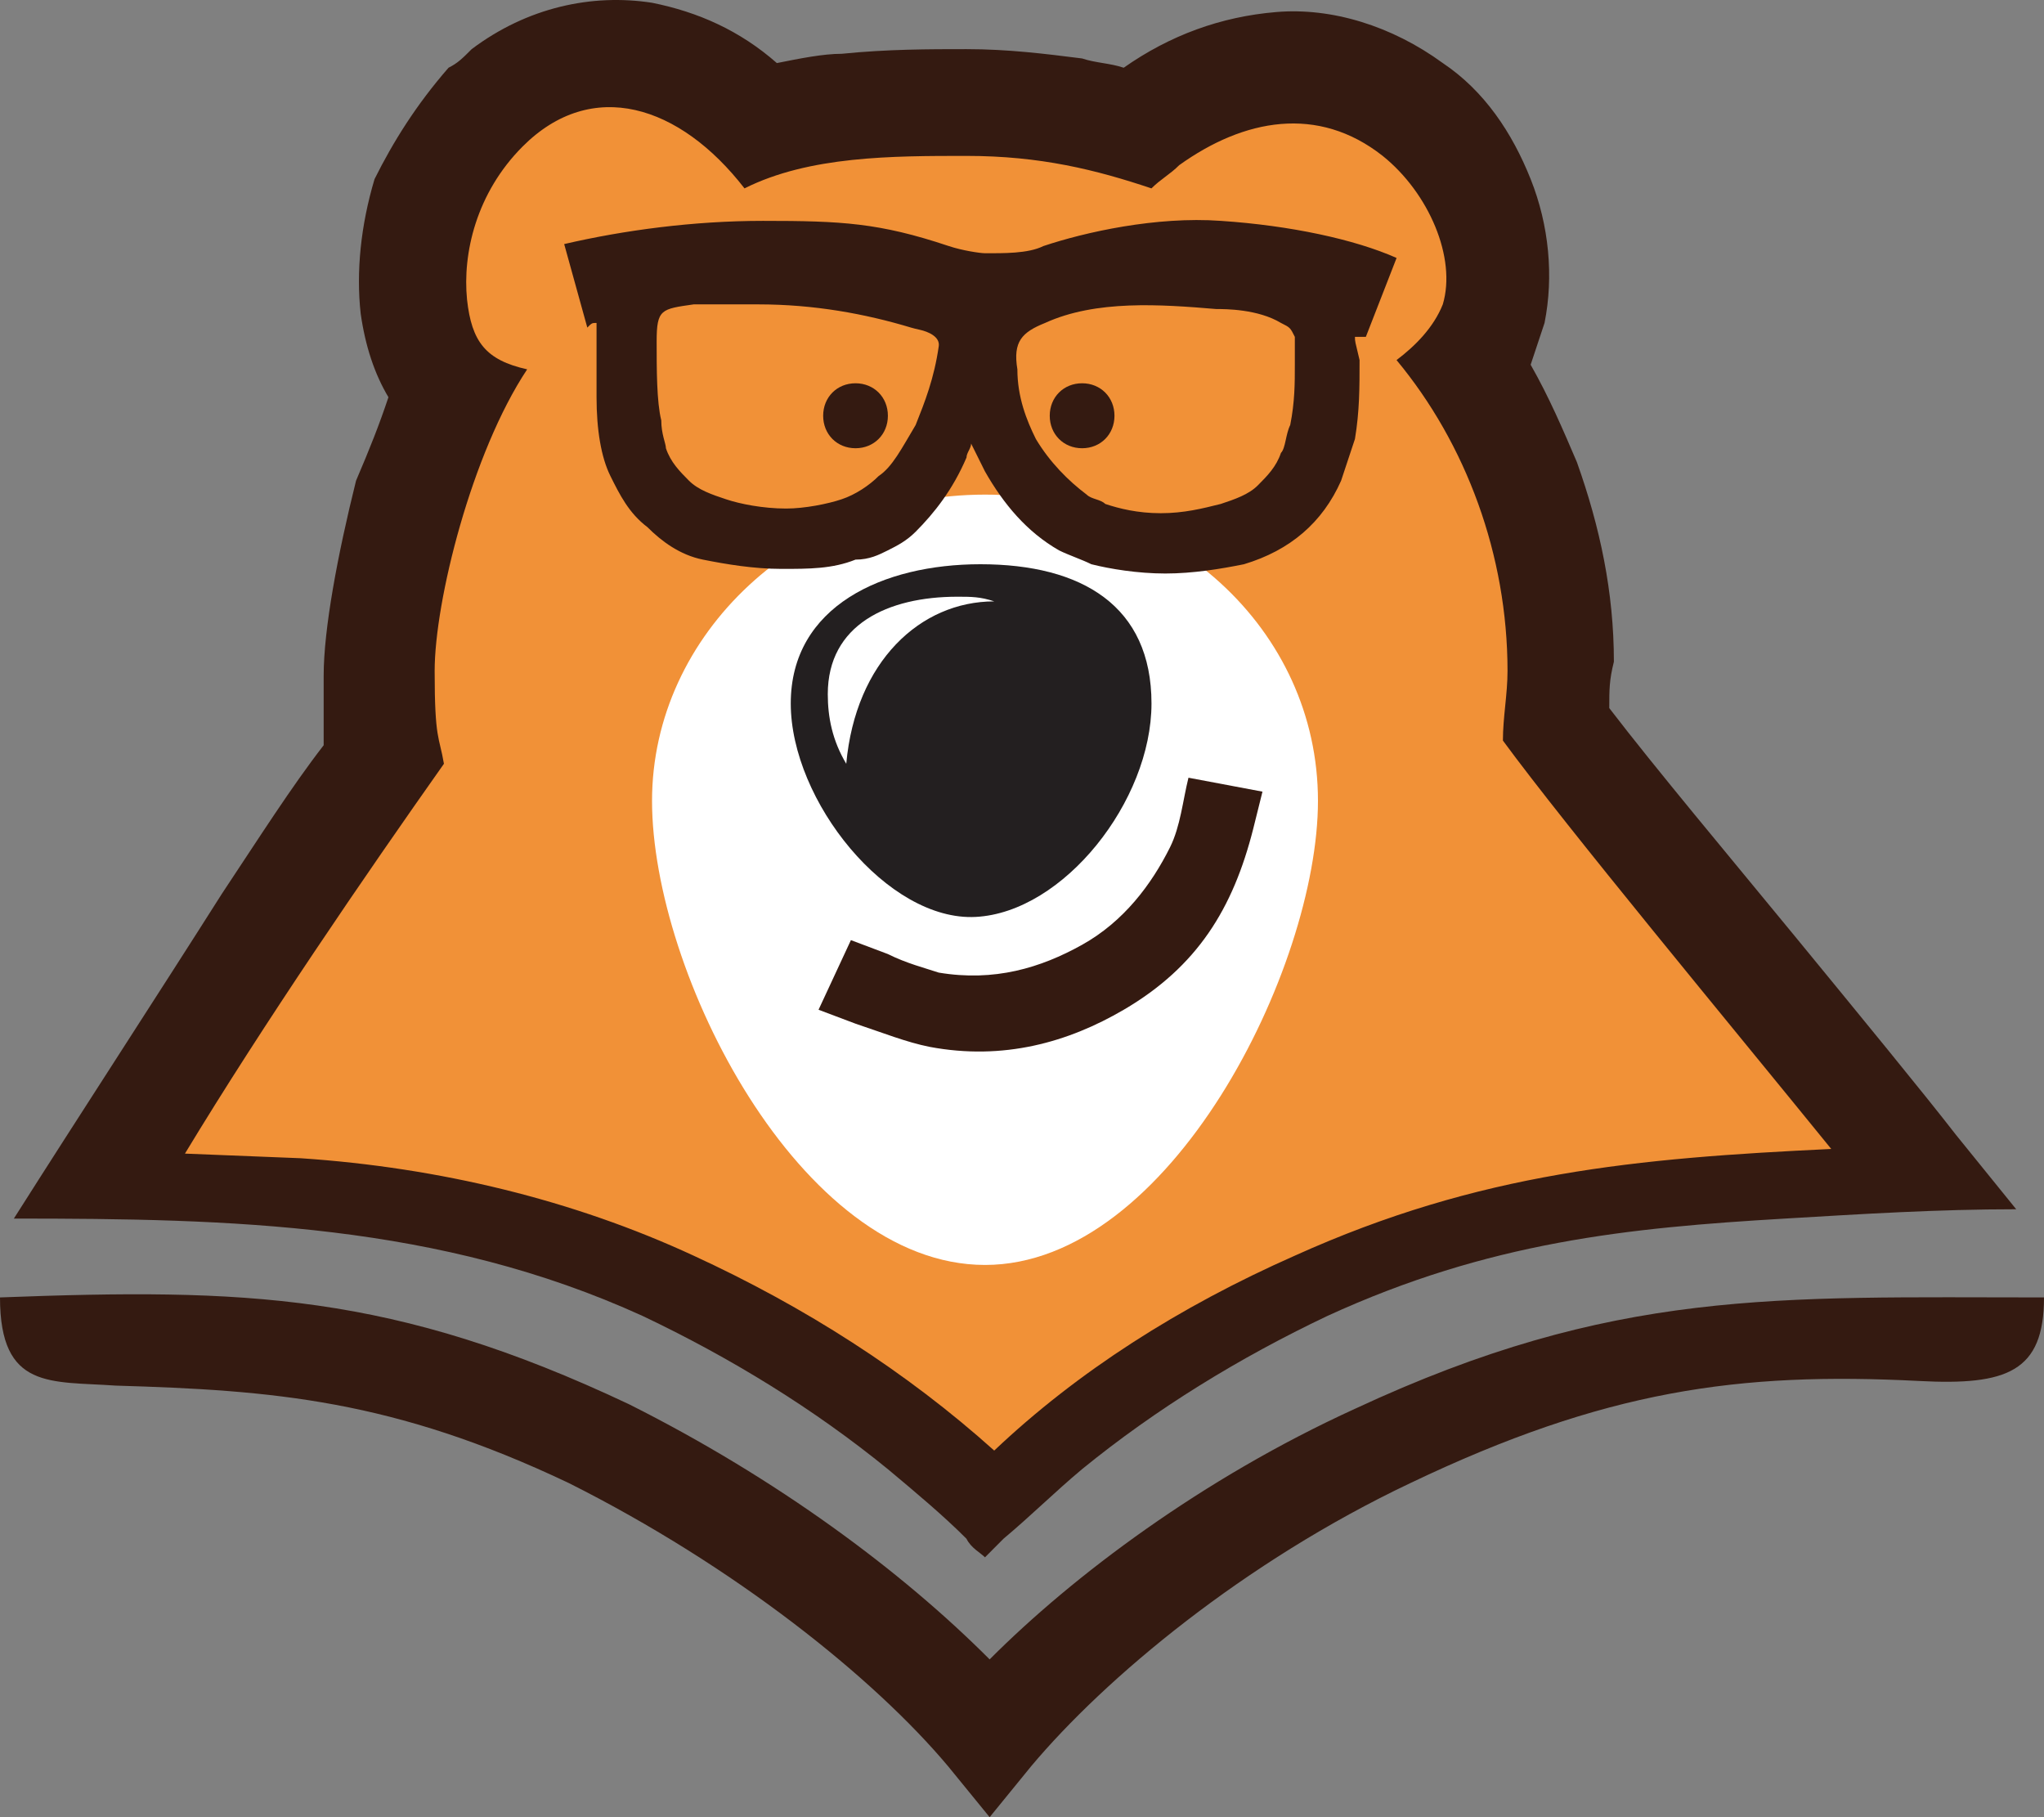
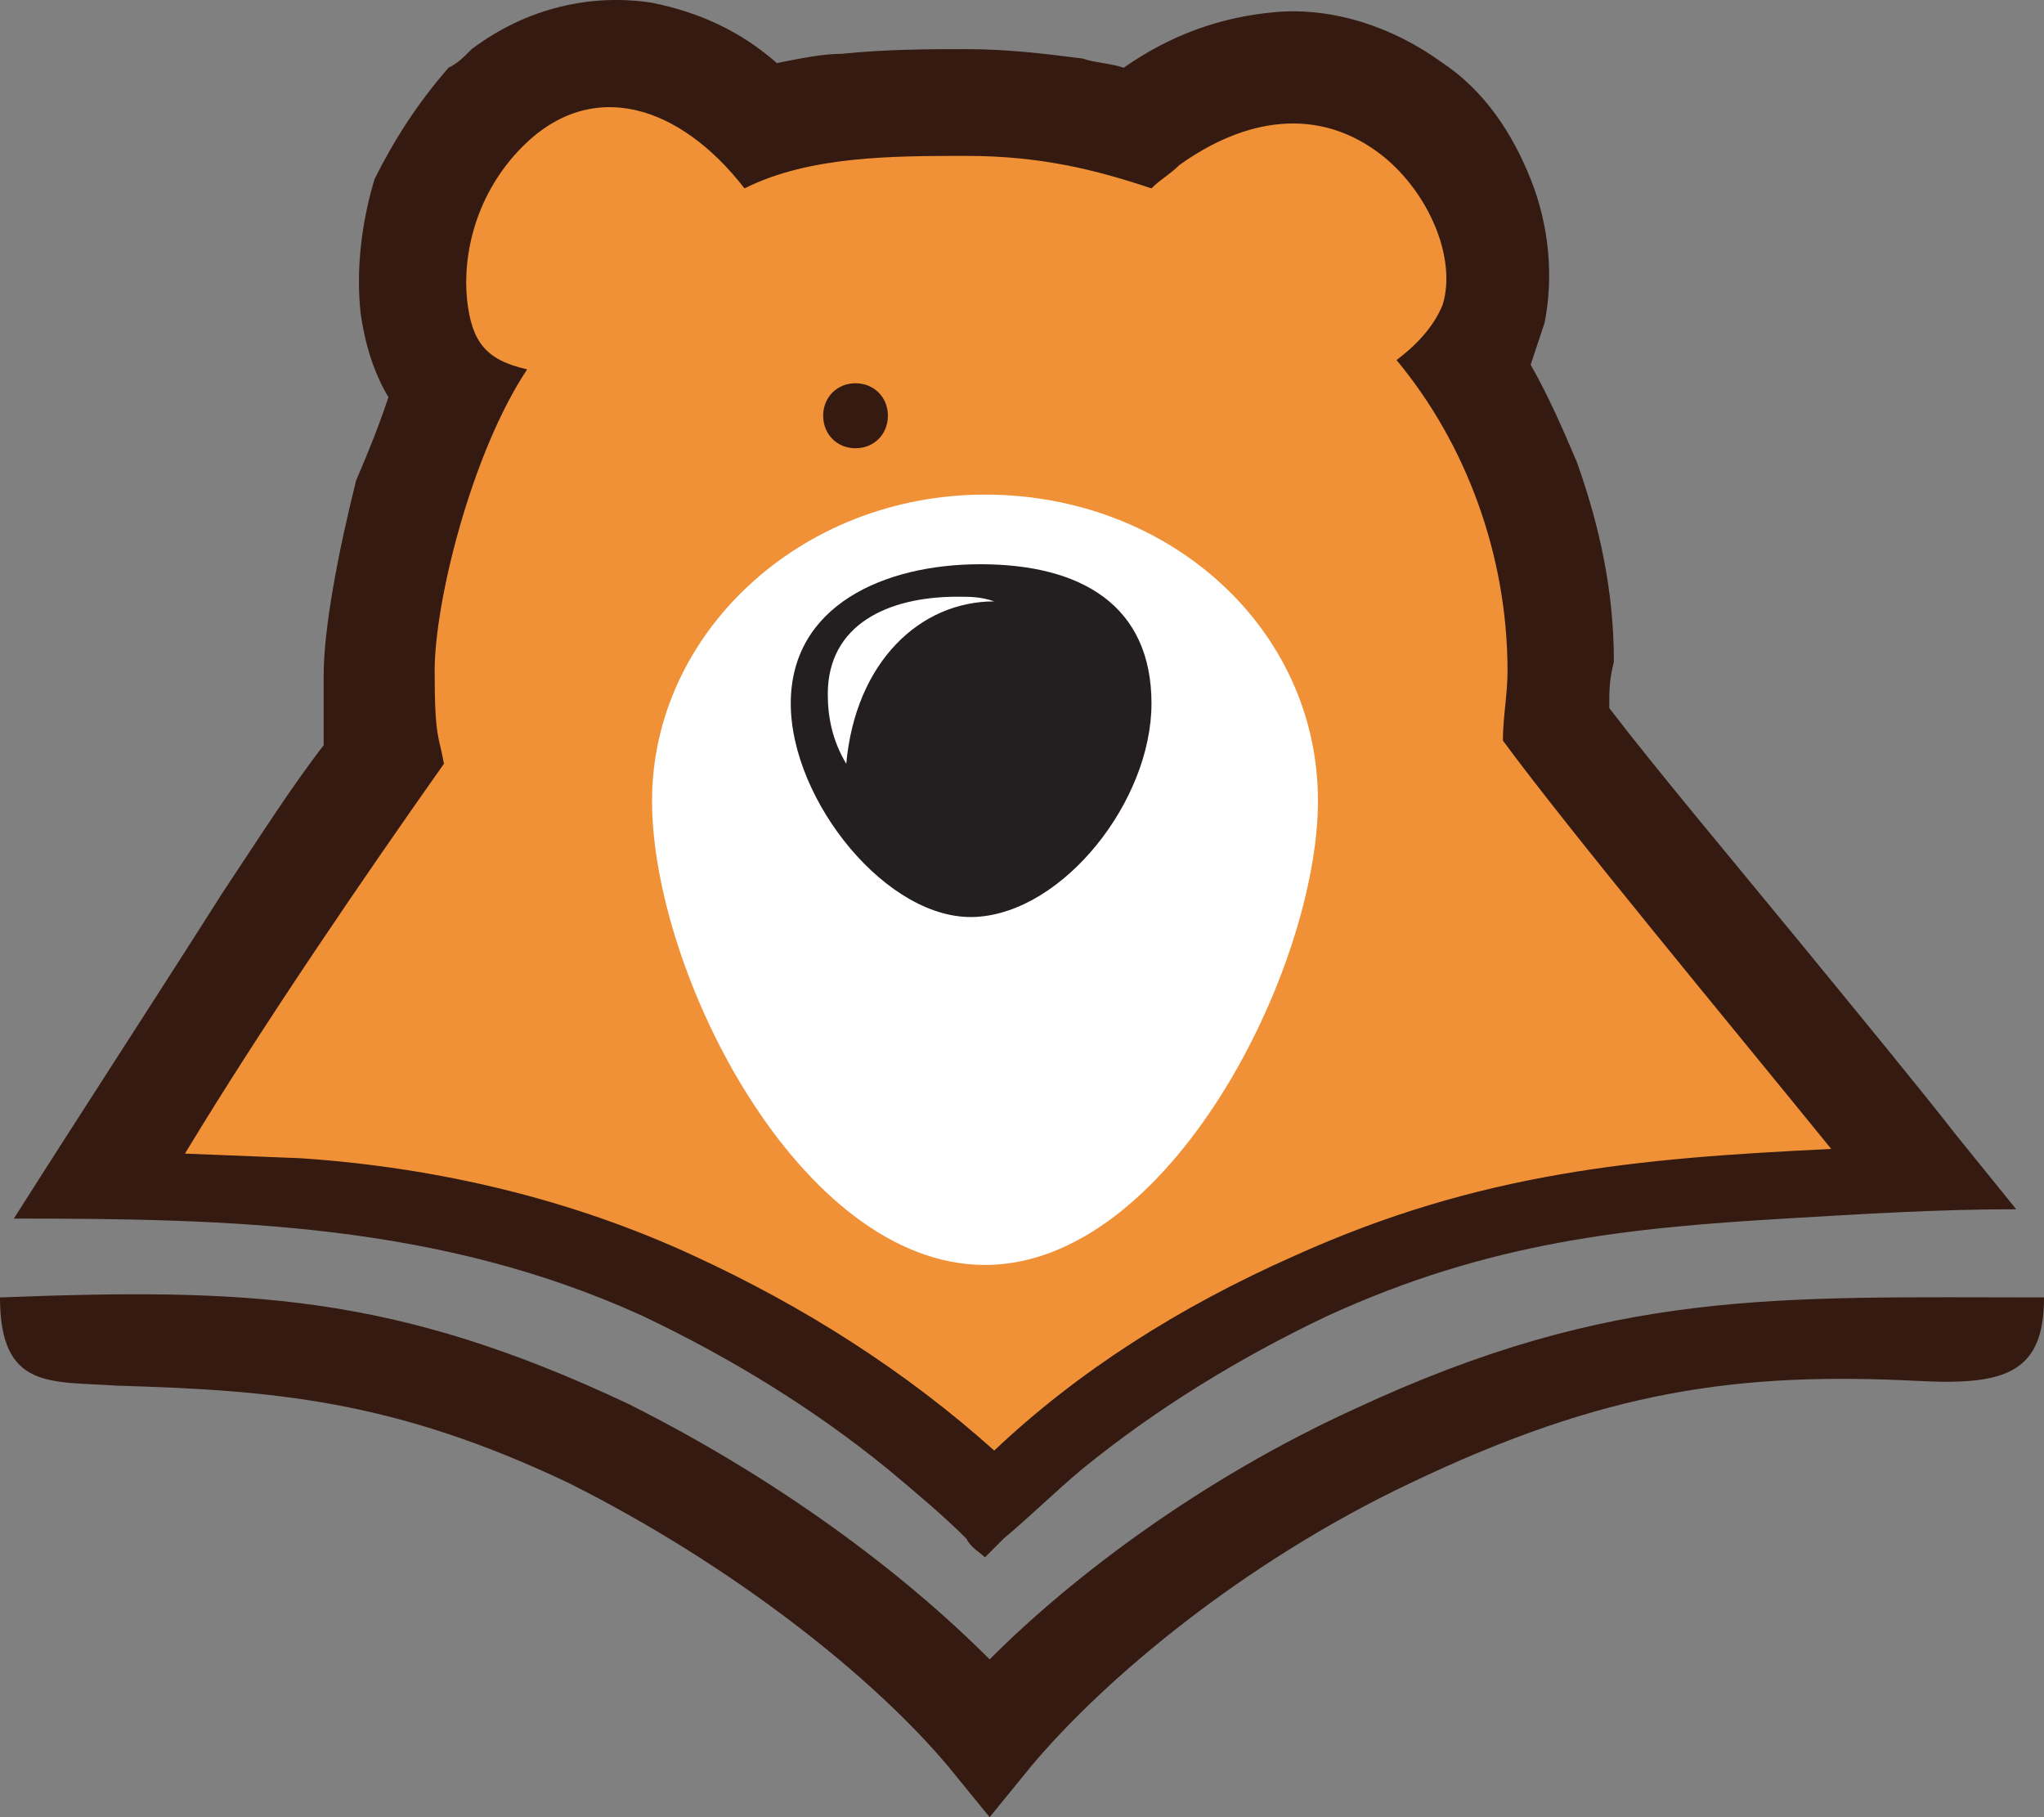
<svg xmlns="http://www.w3.org/2000/svg" width="54" height="48" viewBox="0 0 54 48" fill="none">
  <rect x="0" y="0" width="54" height="48" fill="#808080" stroke="none" />
  <path fill-rule="evenodd" clip-rule="evenodd" d="M51.068 31.575C48.258 28.02 42.394 20.911 40.439 18.459C40.439 17.846 40.561 17.111 40.561 16.498C40.561 13.188 41.294 10.369 39.339 8.04C40.072 7.795 38.606 7.06 38.728 6.324C39.095 4.976 38.484 3.26 37.14 2.157C35.308 0.808 33.231 1.176 31.52 2.402C31.276 2.647 31.032 2.892 30.787 3.137C29.199 2.524 27.733 2.279 25.656 2.279C23.701 2.279 21.38 2.402 19.425 3.137C17.593 0.808 15.149 0.073 13.194 1.911C11.851 3.26 11.606 4.976 11.728 6.202C11.851 7.427 10.262 9.143 11.362 9.511C9.774 11.84 10.873 14.659 10.873 16.498C10.873 18.459 10.995 18.214 11.118 19.072C8.918 22.137 6.109 26.182 3.909 29.859V31.207C7.819 31.452 14.05 32.188 17.348 33.659C20.525 35.007 24.068 37.091 26.389 39.297C28.71 37.091 32.62 34.762 35.796 33.414C41.05 31.085 45.203 31.085 50.457 30.717L51.068 31.575Z" fill="#F19137" />
  <path fill-rule="evenodd" clip-rule="evenodd" d="M7.086 36.11C6.842 36.601 6.842 36.846 7.208 36.601C7.33 36.478 7.575 36.355 7.697 36.233C7.453 36.233 7.208 36.233 7.086 36.11Z" fill="#FBBD5E" />
  <path fill-rule="evenodd" clip-rule="evenodd" d="M22.602 10.124C23.09 10.124 23.457 10.492 23.457 10.982C23.457 11.472 23.09 11.84 22.602 11.84C22.113 11.84 21.747 11.472 21.747 10.982C21.747 10.492 22.113 10.124 22.602 10.124Z" fill="#341A11" />
-   <path fill-rule="evenodd" clip-rule="evenodd" d="M28.588 10.124C29.077 10.124 29.443 10.492 29.443 10.982C29.443 11.472 29.077 11.84 28.588 11.84C28.099 11.84 27.733 11.472 27.733 10.982C27.733 10.492 28.099 10.124 28.588 10.124Z" fill="#341A11" />
  <path fill-rule="evenodd" clip-rule="evenodd" d="M26.023 13.065C30.909 13.065 34.819 16.62 34.819 21.155C34.819 25.568 30.909 33.413 26.023 33.413C21.136 33.413 17.226 25.691 17.226 21.155C17.226 16.743 21.136 13.065 26.023 13.065Z" fill="white" />
  <path fill-rule="evenodd" clip-rule="evenodd" d="M25.9 14.904C28.588 14.904 30.421 16.008 30.421 18.582C30.421 21.156 28.099 24.098 25.778 24.22C23.457 24.343 20.891 21.156 20.891 18.582C20.891 16.008 23.335 14.904 25.9 14.904Z" fill="#231F20" />
  <path fill-rule="evenodd" clip-rule="evenodd" d="M25.29 15.762C25.656 15.762 25.9 15.762 26.267 15.885C24.312 15.885 22.602 17.478 22.357 20.175C21.991 19.562 21.869 18.949 21.869 18.336C21.869 16.498 23.457 15.762 25.29 15.762Z" fill="white" />
-   <path d="M36.084 8.898C35.961 8.898 35.918 8.898 35.796 8.898C35.796 9.021 35.796 9 35.918 9.511C35.918 10.246 35.918 10.859 35.796 11.595C35.674 11.963 35.552 12.33 35.43 12.698C34.941 13.801 34.086 14.537 32.864 14.904C32.253 15.027 31.52 15.149 30.787 15.149C30.054 15.149 29.321 15.027 28.832 14.904C28.588 14.782 28.221 14.659 27.977 14.537C27.122 14.046 26.511 13.311 26.022 12.453C25.9 12.208 25.778 11.963 25.656 11.717C25.656 11.84 25.534 11.963 25.534 12.085C25.167 12.943 24.678 13.556 24.19 14.046C23.945 14.291 23.701 14.414 23.457 14.537C23.212 14.659 22.968 14.782 22.602 14.782C21.991 15.027 21.38 15.027 20.647 15.027C19.914 15.027 19.181 14.904 18.57 14.782C17.959 14.659 17.47 14.291 17.104 13.924C16.615 13.556 16.371 13.066 16.127 12.575C15.882 12.085 15.76 11.35 15.76 10.492C15.76 9.756 15.76 9.021 15.76 8.53C15.638 8.53 15.638 8.53 15.516 8.653L14.905 6.447C16.493 6.079 18.326 5.834 20.158 5.834C22.235 5.834 23.225 5.885 25.058 6.497C25.424 6.62 25.9 6.689 26.022 6.689C26.498 6.689 27.16 6.702 27.564 6.5C28.663 6.132 30.543 5.711 32.253 5.834C34.086 5.956 35.796 6.324 36.896 6.814L36.084 8.898ZM32.131 8.163C30.665 8.04 28.955 7.917 27.611 8.53C27 8.776 26.756 9.021 26.878 9.756C26.878 10.492 27.122 11.104 27.366 11.595C27.733 12.208 28.221 12.698 28.71 13.066C28.832 13.188 29.077 13.188 29.199 13.311C29.565 13.433 30.054 13.556 30.665 13.556C31.276 13.556 31.765 13.433 32.253 13.311C32.62 13.188 32.986 13.066 33.231 12.82C33.475 12.575 33.719 12.33 33.841 11.963C33.964 11.84 33.964 11.472 34.086 11.227C34.208 10.614 34.208 10.124 34.208 9.634C34.208 9.511 34.208 9.388 34.208 9.266C34.208 9.143 34.208 9.021 34.208 9.021C34.208 8.898 34.208 8.898 34.208 8.898C34.086 8.653 34.086 8.653 33.841 8.53C33.231 8.163 32.375 8.163 32.131 8.163ZM24.801 9.143C24.835 8.899 24.534 8.761 24.292 8.709C24.216 8.693 24.139 8.674 24.068 8.653C22.846 8.285 21.502 8.04 20.036 8.04C19.547 8.04 18.936 8.04 18.326 8.04C17.47 8.163 17.348 8.163 17.348 9.021C17.348 9.756 17.348 10.614 17.47 11.104C17.47 11.472 17.593 11.717 17.593 11.84C17.715 12.208 17.959 12.453 18.203 12.698C18.448 12.943 18.814 13.066 19.181 13.188C19.547 13.311 20.158 13.433 20.769 13.433C21.258 13.433 21.869 13.311 22.235 13.188C22.602 13.066 22.968 12.82 23.212 12.575C23.579 12.33 23.823 11.84 24.19 11.227C24.434 10.614 24.678 10.001 24.801 9.143Z" fill="#341A11" />
  <path d="M26.145 43.832C23.823 41.503 20.525 39.052 16.615 37.091C10.385 34.149 6.475 34.026 0 34.271C0 36.723 1.344 36.478 3.054 36.6C7.208 36.723 10.385 36.968 15.027 39.174C19.425 41.381 23.09 44.323 25.045 46.652L26.145 48L27.244 46.652C29.199 44.323 32.864 41.258 37.262 39.174C42.394 36.723 45.937 36.233 50.701 36.478C53.023 36.6 54 36.233 54 34.271C46.914 34.271 42.638 34.026 35.796 37.213C31.765 39.052 28.344 41.626 26.145 43.832Z" fill="#341A11" />
-   <path d="M22.602 27.04L21.625 26.672L22.48 24.833L23.457 25.201C23.946 25.446 24.434 25.569 24.801 25.691C26.267 25.936 27.489 25.569 28.588 24.956C29.688 24.343 30.421 23.362 30.91 22.382C31.187 21.825 31.248 21.144 31.398 20.543L33.353 20.911L33.109 21.891C32.575 24 31.632 25.534 29.688 26.672C28.222 27.53 26.511 28.02 24.557 27.652C23.946 27.53 23.335 27.285 22.602 27.04Z" fill="#341A11" />
  <path fill-rule="evenodd" clip-rule="evenodd" d="M42.515 18.704C43.737 20.298 45.691 22.627 47.402 24.71C49.112 26.794 50.823 28.878 51.678 29.981L53.266 31.942C51.189 31.942 49.234 32.065 47.158 32.188C43.004 32.433 39.339 32.8 35.063 34.762C32.741 35.865 30.542 37.213 28.587 38.807C27.854 39.42 27.244 40.032 26.511 40.645C26.388 40.768 26.144 41.013 26.022 41.136C25.9 41.013 25.655 40.891 25.533 40.645C24.922 40.032 24.189 39.42 23.456 38.807C21.502 37.213 19.302 35.865 16.981 34.762C11.605 32.31 6.108 32.188 0.366 32.188C2.076 29.491 4.153 26.304 5.863 23.607C6.841 22.136 7.696 20.788 8.551 19.685C8.551 19.317 8.551 18.827 8.551 17.846C8.551 16.62 8.918 14.659 9.406 12.698C9.773 11.84 10.017 11.227 10.262 10.492C9.895 9.879 9.651 9.143 9.529 8.285C9.406 7.182 9.529 5.956 9.895 4.731C10.384 3.75 10.995 2.769 11.85 1.789C12.094 1.666 12.216 1.544 12.461 1.298C13.927 0.195 15.637 -0.173 17.226 0.073C18.447 0.318 19.547 0.808 20.524 1.666C21.135 1.544 21.746 1.421 22.235 1.421C23.456 1.298 24.556 1.298 25.533 1.298C26.633 1.298 27.61 1.421 28.587 1.544C28.954 1.666 29.32 1.666 29.687 1.789C30.909 0.931 32.253 0.44 33.719 0.318C35.185 0.195 36.773 0.685 38.117 1.666C39.216 2.402 39.949 3.505 40.438 4.731C40.927 5.956 41.049 7.305 40.805 8.53C40.682 8.898 40.56 9.266 40.438 9.634C40.927 10.492 41.293 11.35 41.66 12.208C42.271 13.924 42.637 15.64 42.637 17.479C42.515 17.969 42.515 18.214 42.515 18.704ZM48.379 30.349C45.691 27.039 41.416 21.891 39.705 19.562C39.705 18.949 39.827 18.337 39.827 17.724C39.827 14.659 38.728 11.717 36.895 9.511C37.384 9.143 37.873 8.653 38.117 8.04C38.483 6.814 37.75 5.098 36.529 4.118C34.818 2.769 32.864 3.137 31.153 4.363C30.909 4.608 30.664 4.731 30.42 4.976C28.954 4.485 27.488 4.118 25.533 4.118C23.578 4.118 21.379 4.118 19.669 4.976C17.959 2.769 15.637 2.034 13.805 3.872C12.583 5.098 12.216 6.692 12.339 7.917C12.461 9.021 12.827 9.511 13.927 9.756C12.461 11.963 11.483 15.885 11.483 17.724C11.483 19.562 11.605 19.44 11.728 20.175C9.651 23.117 6.963 27.039 4.886 30.472L7.94 30.594C11.605 30.839 15.149 31.697 18.325 33.168C21.257 34.517 23.945 36.233 26.266 38.316C28.465 36.233 31.153 34.517 34.207 33.168C39.094 30.962 43.248 30.594 48.379 30.349Z" fill="#341A11" />
</svg>